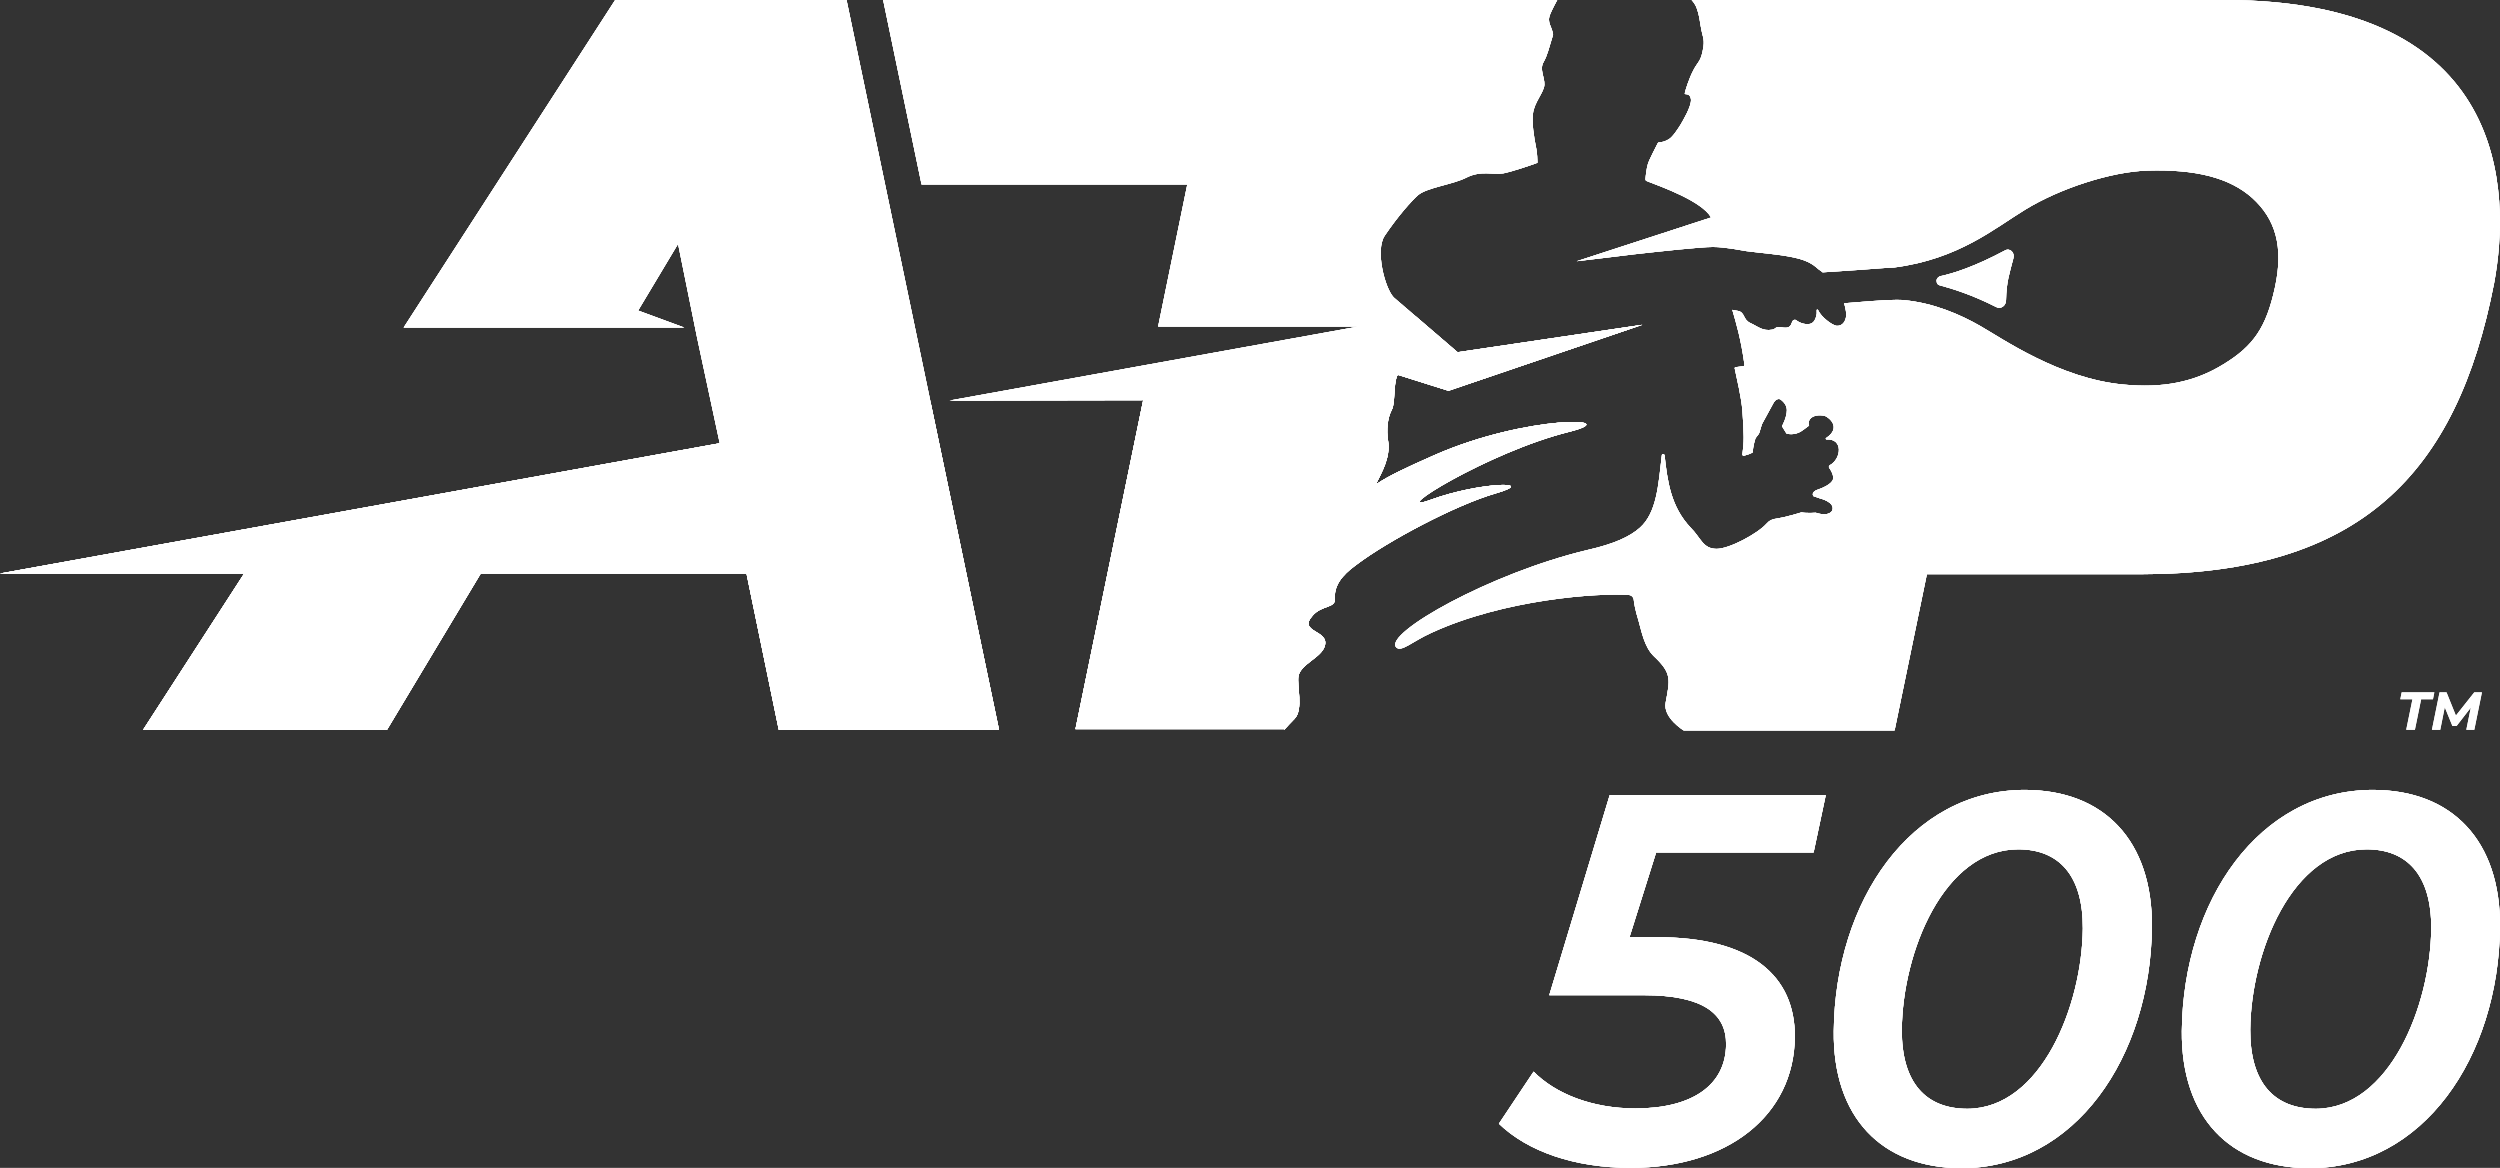
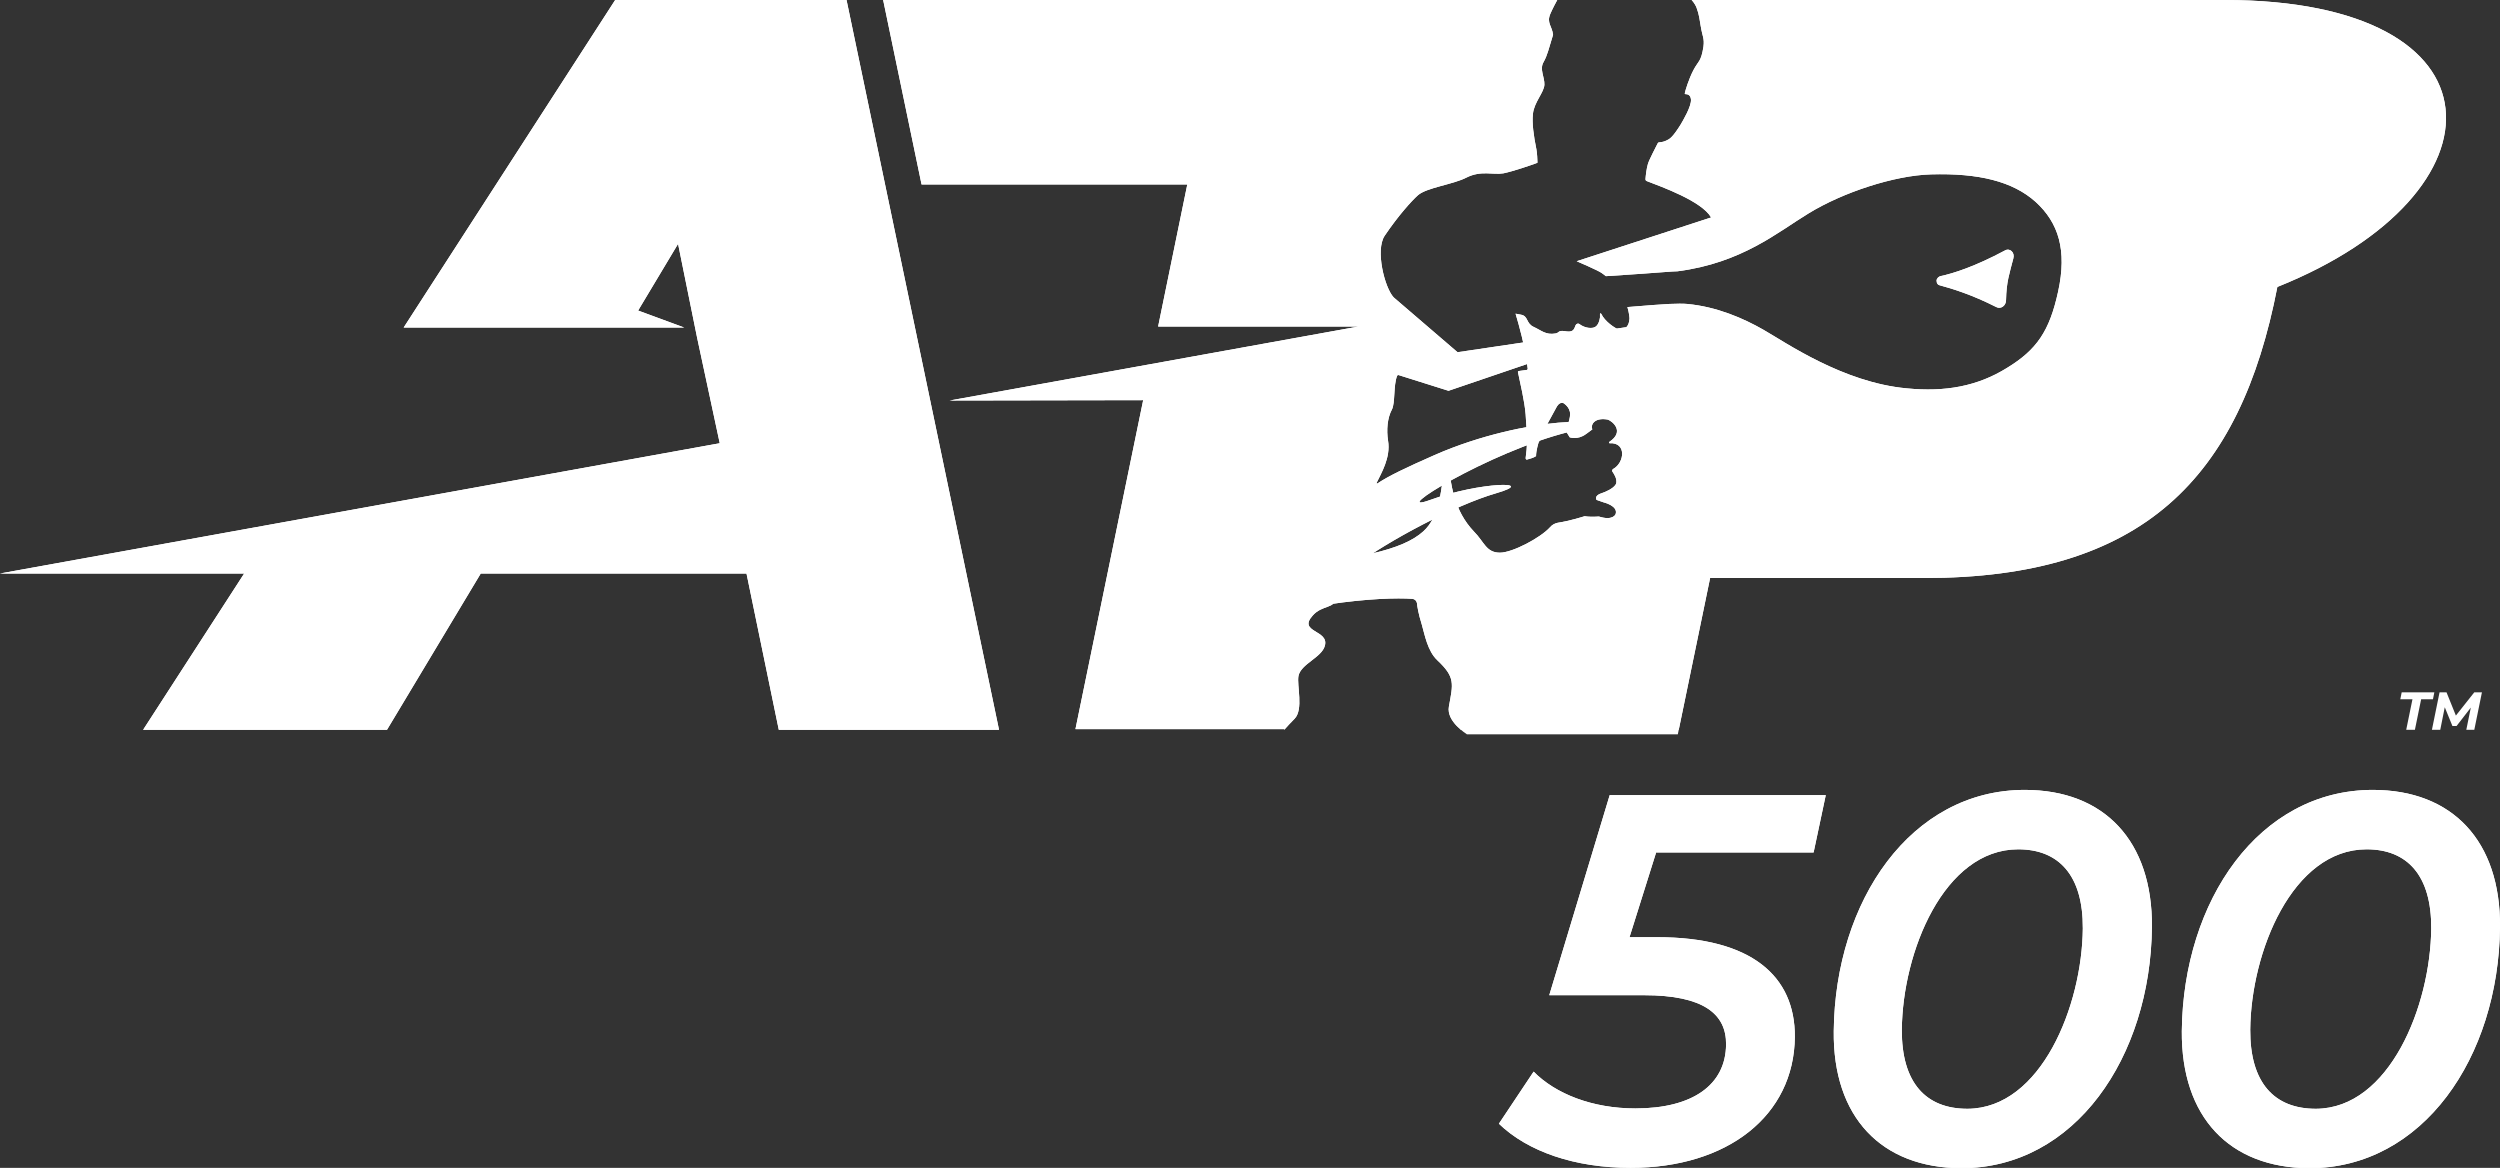
<svg xmlns="http://www.w3.org/2000/svg" xmlns:xlink="http://www.w3.org/1999/xlink" version="1.1" id="Layer_1" x="0" y="0" viewBox="0 0 719.7 336.2" style="enable-background:new 0 0 719.7 336.2" xml:space="preserve">
  <rect x="0" y="0" width="719.7" height="336.2" fill="#333333" stroke="none" />
  <style>.st2{fill:#fff}</style>
  <defs>
-     <path id="SVGID_1_" d="m243.7 0 43.9 210.1h-63.4l-9.3-45h-76.5l-27 45H41.2l29.1-45H0l207.2-37.5-6.5-30.3-5.5-27.1-11.5 19.2 13.3 4.9h-80.8L177.1 0h66.6zm396.6 0H487c.8.9 1.2 1.7 1.4 2.2.8 2.1.9 3.7 1.2 5.3.5 3.1 1.1 3.5.8 5.9-.7 4.5-1.5 4.1-2.9 6.8s-2.3 5.8-2.5 6.7c0 .1.1.2.2.2.5 0 1.5.1 1.6 1.6.1 2-2.3 6-3 7.2-.7 1.1-2.2 3.5-3.4 4.2-2.2 1.3-2.9.5-3.2 1.2-.3.6-2.5 4.8-2.8 5.9-.4 1.4-.6 3.1-.7 4.4 0 .2.1.4.3.5 4.4 1.7 15.9 5.8 18.6 10.5l-38.7 12.6c5.4-.6 11.4-1.4 16.6-2 7.2-.8 18.9-2.1 22.6-2.1 3.7 0 8.3 1 9.7 1.2 4.5.6 8.6.8 13.5 1.8s6.3 2.7 7.2 3.4c.2.1 1.2.9 1.2.9 6-.4 15.2-1 17.2-1.2 1-.1 3-.2 3.4-.2 18.6-2.4 28.9-11.3 37.8-16.7 9.8-6 24.6-10.9 35.2-11.2 13.7-.4 23.5 2 30.1 7.9 6.6 6 9.1 13.9 6.5 25.8-2.5 11.5-6.2 16.8-14.7 22-8.5 5.3-17.8 7-28.9 5.9-18.4-1.7-34.8-13.2-41.3-16.9-5.6-3.2-13.3-6.6-21.9-7.4-.8-.1-3.3-.1-5.1 0-.6 0-7.6.5-12.1.9.5 1.7.6 3 .6 3.3-.1 2.3-1.4 3.3-2.8 3.2-1.3-.2-4.4-2.5-5.3-4.5-.1-.2-.4-.3-.4 0v1c-.1.6-.4 2.5-1.8 2.9-1.1.3-2.8 0-4.1-1-.4-.3-.9-.1-1.1.3-.5 1.4-.8 2.2-3.3 1.7-1.8-.2-1.4.5-2.5.7-2.8.5-4.1-.9-6.3-1.9-2.2-1-1.5-3.1-3.6-3.5-.4-.1-1.2-.2-1.6-.3 1.1 3.8 2.5 8.4 3.5 15.8 0 .2-.1.4-.3.4l-2.2.3c-.2 0-.4.2-.3.4.6 2.9 1.9 8.3 2.2 12.1.5 7 .5 9.1 0 12.6 0 .2.2.5.4.4.7-.2 1.9-.5 2.6-1 0-1.6.7-3.9.8-4.1.2-.3.5-.6.7-.9.2-.2.3-.4.4-.7l.6-2c.1-.3.2-.6.4-.9l3-5.5s.7-1.5 1.9-1.2c0 0 2 1.1 2 3.2s-1.4 4.6-1.4 4.6l1.3 2.1s2.3.8 4.6-.9c0 0 .6-.4 1.9-1.4-.6-1.5.8-3.5 4.5-2.8 1.3.5 4.9 3.4.4 6.4-.2.1-.1.4.1.4 4.9-.3 4.3 5.6 1 7.4-.3.2-.4.5-.2.8.5.7 1.3 2 1.1 3.2 0 0 0 1.6-4.8 3.2 0 0-1.5.6-.9 1.7.6.2 1.2.4 2 .7 0 0 4.3 1 3.5 3.4 0 0-.7 2-4.8.7 0 0-2.5.2-4.1-.1-.7.2-4 1.3-7.8 1.9-.9.2-1.6.6-2.2 1.3-2.7 3-10.8 7.3-14.4 7.3-4 0-4.5-3.1-7.5-6.1-5.7-6-6.7-13.4-7.5-20.8-.1-.5-.8-.5-.8 0-1 8.7-1.5 16.5-6.3 20.8-2.9 2.6-7.5 4.7-15 6.4-28.2 6.7-58.6 24-55.2 28 1.4 1.6 4.6-1.6 10.1-4.1 21-9.7 48.3-11.6 57.1-10.9.6.1 1.1.6 1.2 1.2.1 1 .4 3 1.4 6.2.8 2.7 1.6 7.6 4.5 10.3 5.2 4.9 4.5 6.7 3.3 13.3-.8 4.3 5.1 7.9 5.2 8h60.7l9.3-45h61.6c63 0 91-28.7 101.7-83.8C722.8 55.7 722.6 0 640.3 0zM369.7 210.1c.8-.9 1.8-2 3-3.2 2.6-2.7.6-9.6 1.1-12.3.7-3.5 6.7-5.3 7.6-8.7 1.3-4.6-7.9-3.8-3.5-8.7 2.7-3.1 6.7-2 6.4-5-.4-4.9 4.3-8.2 6.3-9.7 8.7-6.6 28.3-17.1 40.1-20.5 12.4-3.6-4.7-3.3-18.9 1.9-12.9 4.7 16.6-13.8 40-19.6 16.6-4.2-12.2-5-38.8 6.7-8.4 3.7-13.2 6-16.5 8.2-.1.1-.3-.1-.2-.2 1.3-2.7 4.1-7.3 3.3-12.1-.5-3.1-.2-6.6 1.1-9 1-1.9.4-7 1.5-9.7.1-.2.3-.3.5-.2l14.3 4.5 55.8-19-53.2 7.9-18.4-15.8c-2.6-2.8-5.3-13.6-2.6-17.7 3.9-5.8 7.9-10.2 9.6-11.7 2.5-2.2 10.2-3.1 14-5.1 4.2-2.1 7.6-.7 10.6-1.2 2.9-.6 8.1-2.4 9.7-3 .1 0 .1-.1.1-.2 0-.6-.1-2.7-.3-3.7-.8-3.9-1.3-7.6-1-10.2.3-3.3 3.2-6.2 3.3-8.4.1-2.2-1.5-4.5-.2-6.6 1.1-2 1.4-3.6 2.7-7.8-.3-2.5-1.9-3.4-.8-6 .6-1.4 1.6-3.3 2.1-4.2H254.2l11.1 53.3h76.5L333.4 94h57.7l-117.7 21.3 55.7-.1-19.5 94.7h60.1zm205-121.7c1.3.7 2.8-.4 2.8-2 .1-5.3 1-7.7 2.1-12 .5-1.7-1-3.1-2.4-2.3-8.6 4.6-14.8 6.6-18.6 7.4-.4.1-1.1.6-1.1 1.3 0 .8.4 1.2.8 1.3 3.7 1 9.3 2.7 16.4 6.3z" />
+     <path id="SVGID_1_" d="m243.7 0 43.9 210.1h-63.4l-9.3-45h-76.5l-27 45H41.2l29.1-45H0l207.2-37.5-6.5-30.3-5.5-27.1-11.5 19.2 13.3 4.9h-80.8L177.1 0h66.6zm396.6 0H487c.8.9 1.2 1.7 1.4 2.2.8 2.1.9 3.7 1.2 5.3.5 3.1 1.1 3.5.8 5.9-.7 4.5-1.5 4.1-2.9 6.8s-2.3 5.8-2.5 6.7c0 .1.1.2.2.2.5 0 1.5.1 1.6 1.6.1 2-2.3 6-3 7.2-.7 1.1-2.2 3.5-3.4 4.2-2.2 1.3-2.9.5-3.2 1.2-.3.6-2.5 4.8-2.8 5.9-.4 1.4-.6 3.1-.7 4.4 0 .2.1.4.3.5 4.4 1.7 15.9 5.8 18.6 10.5l-38.7 12.6s6.3 2.7 7.2 3.4c.2.1 1.2.9 1.2.9 6-.4 15.2-1 17.2-1.2 1-.1 3-.2 3.4-.2 18.6-2.4 28.9-11.3 37.8-16.7 9.8-6 24.6-10.9 35.2-11.2 13.7-.4 23.5 2 30.1 7.9 6.6 6 9.1 13.9 6.5 25.8-2.5 11.5-6.2 16.8-14.7 22-8.5 5.3-17.8 7-28.9 5.9-18.4-1.7-34.8-13.2-41.3-16.9-5.6-3.2-13.3-6.6-21.9-7.4-.8-.1-3.3-.1-5.1 0-.6 0-7.6.5-12.1.9.5 1.7.6 3 .6 3.3-.1 2.3-1.4 3.3-2.8 3.2-1.3-.2-4.4-2.5-5.3-4.5-.1-.2-.4-.3-.4 0v1c-.1.6-.4 2.5-1.8 2.9-1.1.3-2.8 0-4.1-1-.4-.3-.9-.1-1.1.3-.5 1.4-.8 2.2-3.3 1.7-1.8-.2-1.4.5-2.5.7-2.8.5-4.1-.9-6.3-1.9-2.2-1-1.5-3.1-3.6-3.5-.4-.1-1.2-.2-1.6-.3 1.1 3.8 2.5 8.4 3.5 15.8 0 .2-.1.4-.3.4l-2.2.3c-.2 0-.4.2-.3.4.6 2.9 1.9 8.3 2.2 12.1.5 7 .5 9.1 0 12.6 0 .2.2.5.4.4.7-.2 1.9-.5 2.6-1 0-1.6.7-3.9.8-4.1.2-.3.5-.6.7-.9.2-.2.3-.4.4-.7l.6-2c.1-.3.2-.6.4-.9l3-5.5s.7-1.5 1.9-1.2c0 0 2 1.1 2 3.2s-1.4 4.6-1.4 4.6l1.3 2.1s2.3.8 4.6-.9c0 0 .6-.4 1.9-1.4-.6-1.5.8-3.5 4.5-2.8 1.3.5 4.9 3.4.4 6.4-.2.1-.1.4.1.4 4.9-.3 4.3 5.6 1 7.4-.3.2-.4.5-.2.8.5.7 1.3 2 1.1 3.2 0 0 0 1.6-4.8 3.2 0 0-1.5.6-.9 1.7.6.2 1.2.4 2 .7 0 0 4.3 1 3.5 3.4 0 0-.7 2-4.8.7 0 0-2.5.2-4.1-.1-.7.2-4 1.3-7.8 1.9-.9.2-1.6.6-2.2 1.3-2.7 3-10.8 7.3-14.4 7.3-4 0-4.5-3.1-7.5-6.1-5.7-6-6.7-13.4-7.5-20.8-.1-.5-.8-.5-.8 0-1 8.7-1.5 16.5-6.3 20.8-2.9 2.6-7.5 4.7-15 6.4-28.2 6.7-58.6 24-55.2 28 1.4 1.6 4.6-1.6 10.1-4.1 21-9.7 48.3-11.6 57.1-10.9.6.1 1.1.6 1.2 1.2.1 1 .4 3 1.4 6.2.8 2.7 1.6 7.6 4.5 10.3 5.2 4.9 4.5 6.7 3.3 13.3-.8 4.3 5.1 7.9 5.2 8h60.7l9.3-45h61.6c63 0 91-28.7 101.7-83.8C722.8 55.7 722.6 0 640.3 0zM369.7 210.1c.8-.9 1.8-2 3-3.2 2.6-2.7.6-9.6 1.1-12.3.7-3.5 6.7-5.3 7.6-8.7 1.3-4.6-7.9-3.8-3.5-8.7 2.7-3.1 6.7-2 6.4-5-.4-4.9 4.3-8.2 6.3-9.7 8.7-6.6 28.3-17.1 40.1-20.5 12.4-3.6-4.7-3.3-18.9 1.9-12.9 4.7 16.6-13.8 40-19.6 16.6-4.2-12.2-5-38.8 6.7-8.4 3.7-13.2 6-16.5 8.2-.1.1-.3-.1-.2-.2 1.3-2.7 4.1-7.3 3.3-12.1-.5-3.1-.2-6.6 1.1-9 1-1.9.4-7 1.5-9.7.1-.2.3-.3.5-.2l14.3 4.5 55.8-19-53.2 7.9-18.4-15.8c-2.6-2.8-5.3-13.6-2.6-17.7 3.9-5.8 7.9-10.2 9.6-11.7 2.5-2.2 10.2-3.1 14-5.1 4.2-2.1 7.6-.7 10.6-1.2 2.9-.6 8.1-2.4 9.7-3 .1 0 .1-.1.1-.2 0-.6-.1-2.7-.3-3.7-.8-3.9-1.3-7.6-1-10.2.3-3.3 3.2-6.2 3.3-8.4.1-2.2-1.5-4.5-.2-6.6 1.1-2 1.4-3.6 2.7-7.8-.3-2.5-1.9-3.4-.8-6 .6-1.4 1.6-3.3 2.1-4.2H254.2l11.1 53.3h76.5L333.4 94h57.7l-117.7 21.3 55.7-.1-19.5 94.7h60.1zm205-121.7c1.3.7 2.8-.4 2.8-2 .1-5.3 1-7.7 2.1-12 .5-1.7-1-3.1-2.4-2.3-8.6 4.6-14.8 6.6-18.6 7.4-.4.1-1.1.6-1.1 1.3 0 .8.4 1.2.8 1.3 3.7 1 9.3 2.7 16.4 6.3z" />
  </defs>
  <use xlink:href="#SVGID_1_" style="overflow:visible;fill:#fff" />
  <clipPath id="SVGID_00000106105134838007450940000001563362301622812077_">
    <use xlink:href="#SVGID_1_" style="overflow:visible" />
  </clipPath>
  <path style="clip-path:url(#SVGID_00000106105134838007450940000001563362301622812077_);fill:#fff" d="M-8.5-21.1h744.9v231.2H-8.5z" />
-   <path style="clip-path:url(#SVGID_00000106105134838007450940000001563362301622812077_);fill:#fff" d="m488.9 94.8-52.1 61-46.6 25.5-.5 28.8H-8.5v-43.5l465-84.3z" />
  <defs>
-     <path id="SVGID_00000121961585181464205390000015145788009144385977_" d="m476.8 245.3-7.7 24.5h8c27.1 0 39.7 11.2 39.6 28.7-.2 22.7-19.4 37.7-47.3 37.7-16.1 0-29.6-4.7-37.9-12.7l10-15c6.3 6.4 16.9 10.6 29.3 10.6 16.5 0 26-6.8 26.1-18.4.1-8.8-6.5-14.2-23.6-14.2H446l17.4-57.6h62.2l-3.5 16.5h-45.3zm51.1 51.5c.4-37.5 22.2-69.4 55-69.4 22.9 0 36.8 14.7 36.6 39.5-.4 37.5-22.2 69.4-54.9 69.4-23-.1-37-14.7-36.7-39.5zm71.7-29.5c.1-15.3-6.9-22.8-18.6-22.8-21.4 0-33.3 29.6-33.5 51.9-.1 15.3 6.9 22.8 18.9 22.8 21.2-.1 33-29.7 33.2-51.9zm28.5 29.5c.4-37.5 22.2-69.4 55-69.4 22.9 0 36.8 14.7 36.6 39.5-.4 37.5-22.2 69.4-54.9 69.4-23-.1-36.9-14.7-36.7-39.5zm71.8-29.5c.1-15.3-6.9-22.8-18.6-22.8-21.4 0-33.3 29.6-33.5 51.9-.1 15.3 6.9 22.8 18.9 22.8 21.2-.1 33-29.7 33.2-51.9z" />
-   </defs>
+     </defs>
  <use xlink:href="#SVGID_00000121961585181464205390000015145788009144385977_" style="overflow:visible;fill:#fff" />
  <clipPath id="SVGID_00000090975947603297647690000010427575968333368757_">
    <use xlink:href="#SVGID_00000121961585181464205390000015145788009144385977_" style="overflow:visible" />
  </clipPath>
-   <path style="clip-path:url(#SVGID_00000090975947603297647690000010427575968333368757_);fill:#fff" d="M412.7 221.9h309.7v126.3H412.7z" />
  <path class="st2" d="M694.5 201.3H691l.4-2h9.4l-.4 2H697l-1.8 8.8h-2.5l1.8-8.8zm20-2-2.2 10.8H710l1.3-6.4-4.1 5.3H706l-2.2-5.4-1.3 6.5h-2.4l2.2-10.8h2l2.7 6.7 5.3-6.7h2.2z" />
  <defs>
-     <path id="SVGID_00000052104161636868408980000009983031222027824035_" d="m243.7 0 43.9 210.1h-63.4l-9.3-45h-76.5l-27 45H41.2l29.1-45H0l207.2-37.5-6.5-30.3-5.5-27.1-11.5 19.2 13.3 4.9h-80.8L177.1 0h66.6zm396.6 0H487c.8.9 1.2 1.7 1.4 2.2.8 2.1.9 3.7 1.2 5.3.5 3.1 1.1 3.5.8 5.9-.7 4.5-1.5 4.1-2.9 6.8s-2.3 5.8-2.5 6.7c0 .1.1.2.2.2.5 0 1.5.1 1.6 1.6.1 2-2.3 6-3 7.2-.7 1.1-2.2 3.5-3.4 4.2-2.2 1.3-2.9.5-3.2 1.2-.3.6-2.5 4.8-2.8 5.9-.4 1.4-.6 3.1-.7 4.4 0 .2.1.4.3.5 4.4 1.7 15.9 5.8 18.6 10.5l-38.7 12.6c5.4-.6 11.4-1.4 16.6-2 7.2-.8 18.9-2.1 22.6-2.1 3.7 0 8.3 1 9.7 1.2 4.5.6 8.6.8 13.5 1.8s6.3 2.7 7.2 3.4c.2.1 1.2.9 1.2.9 6-.4 15.2-1 17.2-1.2 1-.1 3-.2 3.4-.2 18.6-2.4 28.9-11.3 37.8-16.7 9.8-6 24.6-10.9 35.2-11.2 13.7-.4 23.5 2 30.1 7.9 6.6 6 9.1 13.9 6.5 25.8-2.5 11.5-6.2 16.8-14.7 22-8.5 5.3-17.8 7-28.9 5.9-18.4-1.7-34.8-13.2-41.3-16.9-5.6-3.2-13.3-6.6-21.9-7.4-.8-.1-3.3-.1-5.1 0-.6 0-7.6.5-12.1.9.5 1.7.6 3 .6 3.3-.1 2.3-1.4 3.3-2.8 3.2-1.3-.2-4.4-2.5-5.3-4.5-.1-.2-.4-.3-.4 0v1c-.1.6-.4 2.5-1.8 2.9-1.1.3-2.8 0-4.1-1-.4-.3-.9-.1-1.1.3-.5 1.4-.8 2.2-3.3 1.7-1.8-.2-1.4.5-2.5.7-2.8.5-4.1-.9-6.3-1.9-2.2-1-1.5-3.1-3.6-3.5-.4-.1-1.2-.2-1.6-.3 1.1 3.8 2.5 8.4 3.5 15.8 0 .2-.1.4-.3.4l-2.2.3c-.2 0-.4.2-.3.4.6 2.9 1.9 8.3 2.2 12.1.5 7 .5 9.1 0 12.6 0 .2.2.5.4.4.7-.2 1.9-.5 2.6-1 0-1.6.7-3.9.8-4.1.2-.3.5-.6.7-.9.2-.2.3-.4.4-.7l.6-2c.1-.3.2-.6.4-.9l3-5.5s.7-1.5 1.9-1.2c0 0 2 1.1 2 3.2s-1.4 4.6-1.4 4.6l1.3 2.1s2.3.8 4.6-.9c0 0 .6-.4 1.9-1.4-.6-1.5.8-3.5 4.5-2.8 1.3.5 4.9 3.4.4 6.4-.2.1-.1.4.1.4 4.9-.3 4.3 5.6 1 7.4-.3.2-.4.5-.2.8.5.7 1.3 2 1.1 3.2 0 0 0 1.6-4.8 3.2 0 0-1.5.6-.9 1.7.6.2 1.2.4 2 .7 0 0 4.3 1 3.5 3.4 0 0-.7 2-4.8.7 0 0-2.5.2-4.1-.1-.7.2-4 1.3-7.8 1.9-.9.2-1.6.6-2.2 1.3-2.7 3-10.8 7.3-14.4 7.3-4 0-4.5-3.1-7.5-6.1-5.7-6-6.7-13.4-7.5-20.8-.1-.5-.8-.5-.8 0-1 8.7-1.5 16.5-6.3 20.8-2.9 2.6-7.5 4.7-15 6.4-28.2 6.7-58.6 24-55.2 28 1.4 1.6 4.6-1.6 10.1-4.1 21-9.7 48.3-11.6 57.1-10.9.6.1 1.1.6 1.2 1.2.1 1 .4 3 1.4 6.2.8 2.7 1.6 7.6 4.5 10.3 5.2 4.9 4.5 6.7 3.3 13.3-.8 4.3 5.1 7.9 5.2 8h60.7l9.3-45h61.6c63 0 91-28.7 101.7-83.8C722.8 55.7 722.6 0 640.3 0zM369.7 210.1c.8-.9 1.8-2 3-3.2 2.6-2.7.6-9.6 1.1-12.3.7-3.5 6.7-5.3 7.6-8.7 1.3-4.6-7.9-3.8-3.5-8.7 2.7-3.1 6.7-2 6.4-5-.4-4.9 4.3-8.2 6.3-9.7 8.7-6.6 28.3-17.1 40.1-20.5 12.4-3.6-4.7-3.3-18.9 1.9-12.9 4.7 16.6-13.8 40-19.6 16.6-4.2-12.2-5-38.8 6.7-8.4 3.7-13.2 6-16.5 8.2-.1.1-.3-.1-.2-.2 1.3-2.7 4.1-7.3 3.3-12.1-.5-3.1-.2-6.6 1.1-9 1-1.9.4-7 1.5-9.7.1-.2.3-.3.5-.2l14.3 4.5 55.8-19-53.2 7.9-18.4-15.8c-2.6-2.8-5.3-13.6-2.6-17.7 3.9-5.8 7.9-10.2 9.6-11.7 2.5-2.2 10.2-3.1 14-5.1 4.2-2.1 7.6-.7 10.6-1.2 2.9-.6 8.1-2.4 9.7-3 .1 0 .1-.1.1-.2 0-.6-.1-2.7-.3-3.7-.8-3.9-1.3-7.6-1-10.2.3-3.3 3.2-6.2 3.3-8.4.1-2.2-1.5-4.5-.2-6.6 1.1-2 1.4-3.6 2.7-7.8-.3-2.5-1.9-3.4-.8-6 .6-1.4 1.6-3.3 2.1-4.2H254.2l11.1 53.3h76.5L333.4 94h57.7l-117.7 21.3 55.7-.1-19.5 94.7h60.1zm205-121.7c1.3.7 2.8-.4 2.8-2 .1-5.3 1-7.7 2.1-12 .5-1.7-1-3.1-2.4-2.3-8.6 4.6-14.8 6.6-18.6 7.4-.4.1-1.1.6-1.1 1.3 0 .8.4 1.2.8 1.3 3.7 1 9.3 2.7 16.4 6.3z" />
-   </defs>
+     </defs>
  <use xlink:href="#SVGID_00000052104161636868408980000009983031222027824035_" style="overflow:visible;fill:#fff" />
  <clipPath id="SVGID_00000080180024767429610630000007501882722859701177_">
    <use xlink:href="#SVGID_00000052104161636868408980000009983031222027824035_" style="overflow:visible" />
  </clipPath>
  <path style="clip-path:url(#SVGID_00000080180024767429610630000007501882722859701177_);fill:#fff" d="M-8.5-21.1h744.9v231.8H-8.5z" />
  <path style="clip-path:url(#SVGID_00000080180024767429610630000007501882722859701177_);fill:#fff" d="m488.9 94.8-52.1 61-46.6 25.5-.5 28.8H-8.5v-43.5l465-84.3z" />
  <defs>
    <path id="SVGID_00000106861532187550344800000008611073412168992144_" d="m476.8 245.3-7.7 24.5h8c27.1 0 39.7 11.2 39.6 28.7-.2 22.7-19.4 37.7-47.3 37.7-16.1 0-29.6-4.7-37.9-12.7l10-15c6.3 6.4 16.9 10.6 29.3 10.6 16.5 0 26-6.8 26.1-18.4.1-8.8-6.5-14.2-23.6-14.2H446l17.4-57.6h62.2l-3.5 16.5h-45.3zm51.1 51.5c.4-37.5 22.2-69.4 55-69.4 22.9 0 36.8 14.7 36.6 39.5-.4 37.5-22.2 69.4-54.9 69.4-23-.1-37-14.7-36.7-39.5zm71.7-29.5c.1-15.3-6.9-22.8-18.6-22.8-21.4 0-33.3 29.6-33.5 51.9-.1 15.3 6.9 22.8 18.9 22.8 21.2-.1 33-29.7 33.2-51.9zm28.5 29.5c.4-37.5 22.2-69.4 55-69.4 22.9 0 36.8 14.7 36.6 39.5-.4 37.5-22.2 69.4-54.9 69.4-23-.1-36.9-14.7-36.7-39.5zm71.8-29.5c.1-15.3-6.9-22.8-18.6-22.8-21.4 0-33.3 29.6-33.5 51.9-.1 15.3 6.9 22.8 18.9 22.8 21.2-.1 33-29.7 33.2-51.9z" />
  </defs>
  <use xlink:href="#SVGID_00000106861532187550344800000008611073412168992144_" style="overflow:visible;fill:#fff" />
  <clipPath id="SVGID_00000025445277998430841220000004677363172043019162_">
    <use xlink:href="#SVGID_00000106861532187550344800000008611073412168992144_" style="overflow:visible" />
  </clipPath>
  <path style="clip-path:url(#SVGID_00000025445277998430841220000004677363172043019162_);fill:#fff" d="M412.7 221.9h309.7v126.3H412.7z" />
-   <path class="st2" d="M694.5 201.3H691l.4-2h9.4l-.4 2H697l-1.8 8.8h-2.5l1.8-8.8zm20-2-2.2 10.8H710l1.3-6.4-4.1 5.3H706l-2.2-5.4-1.3 6.5h-2.4l2.2-10.8h2l2.7 6.7 5.3-6.7h2.2z" />
</svg>